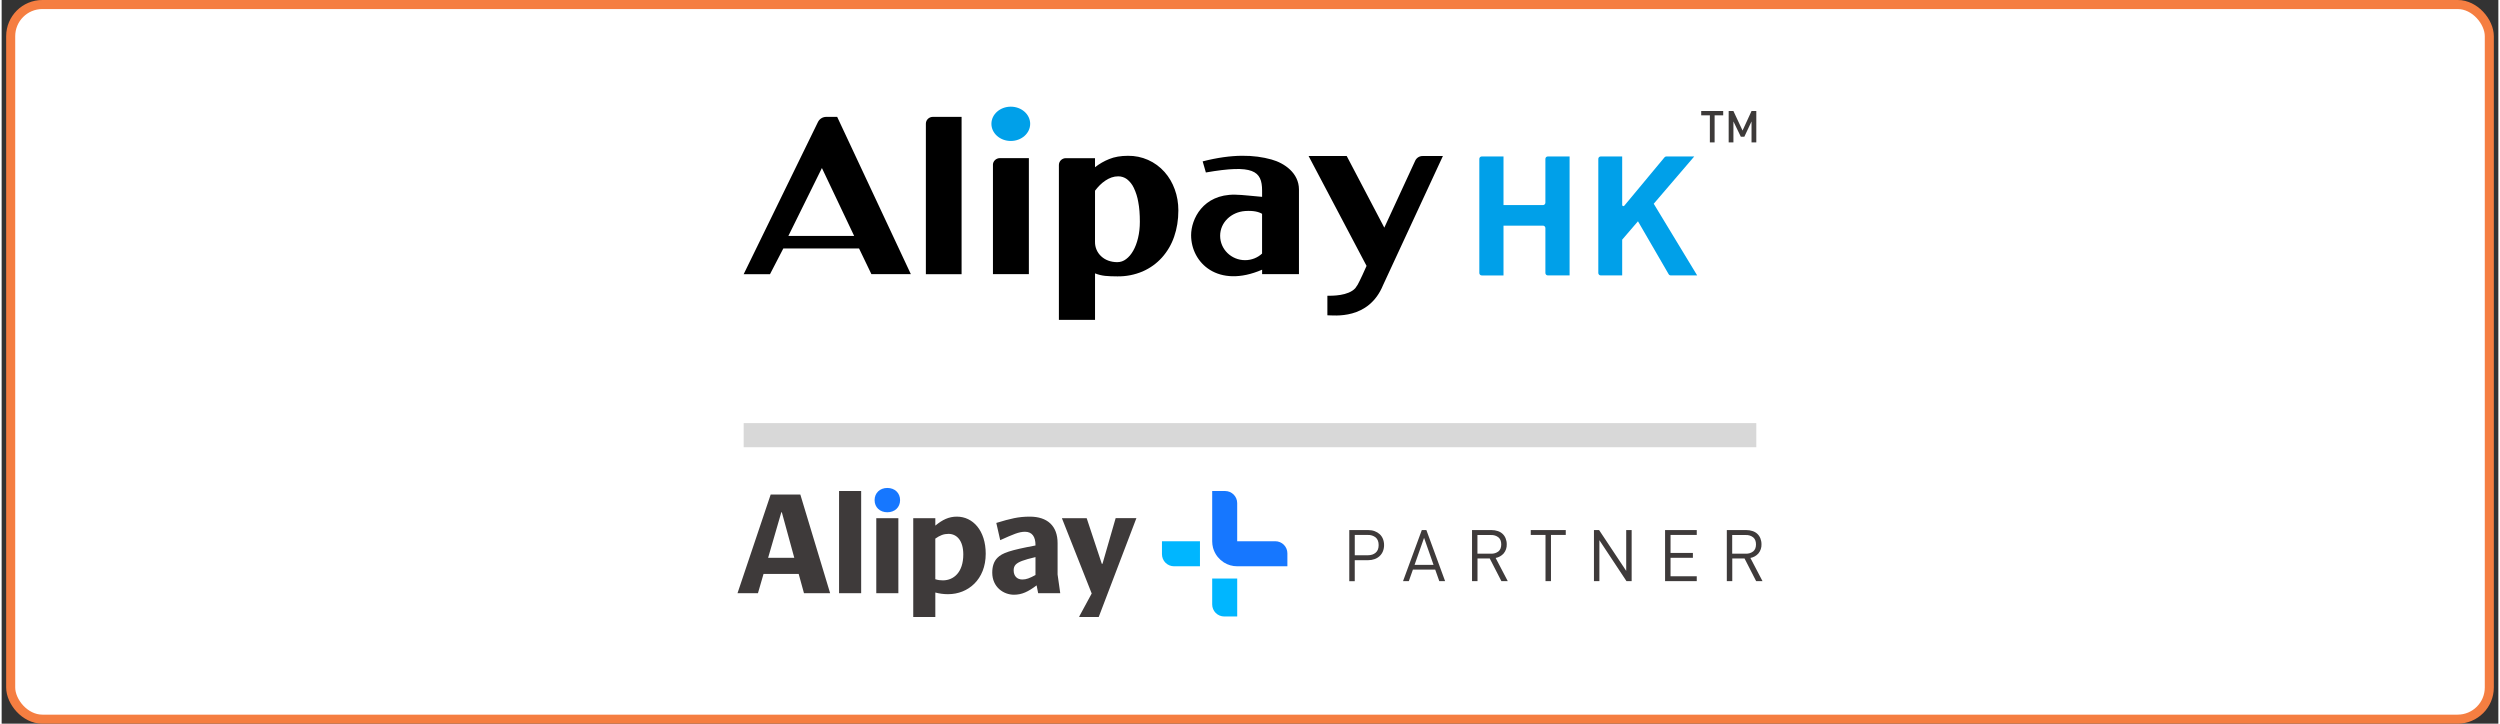
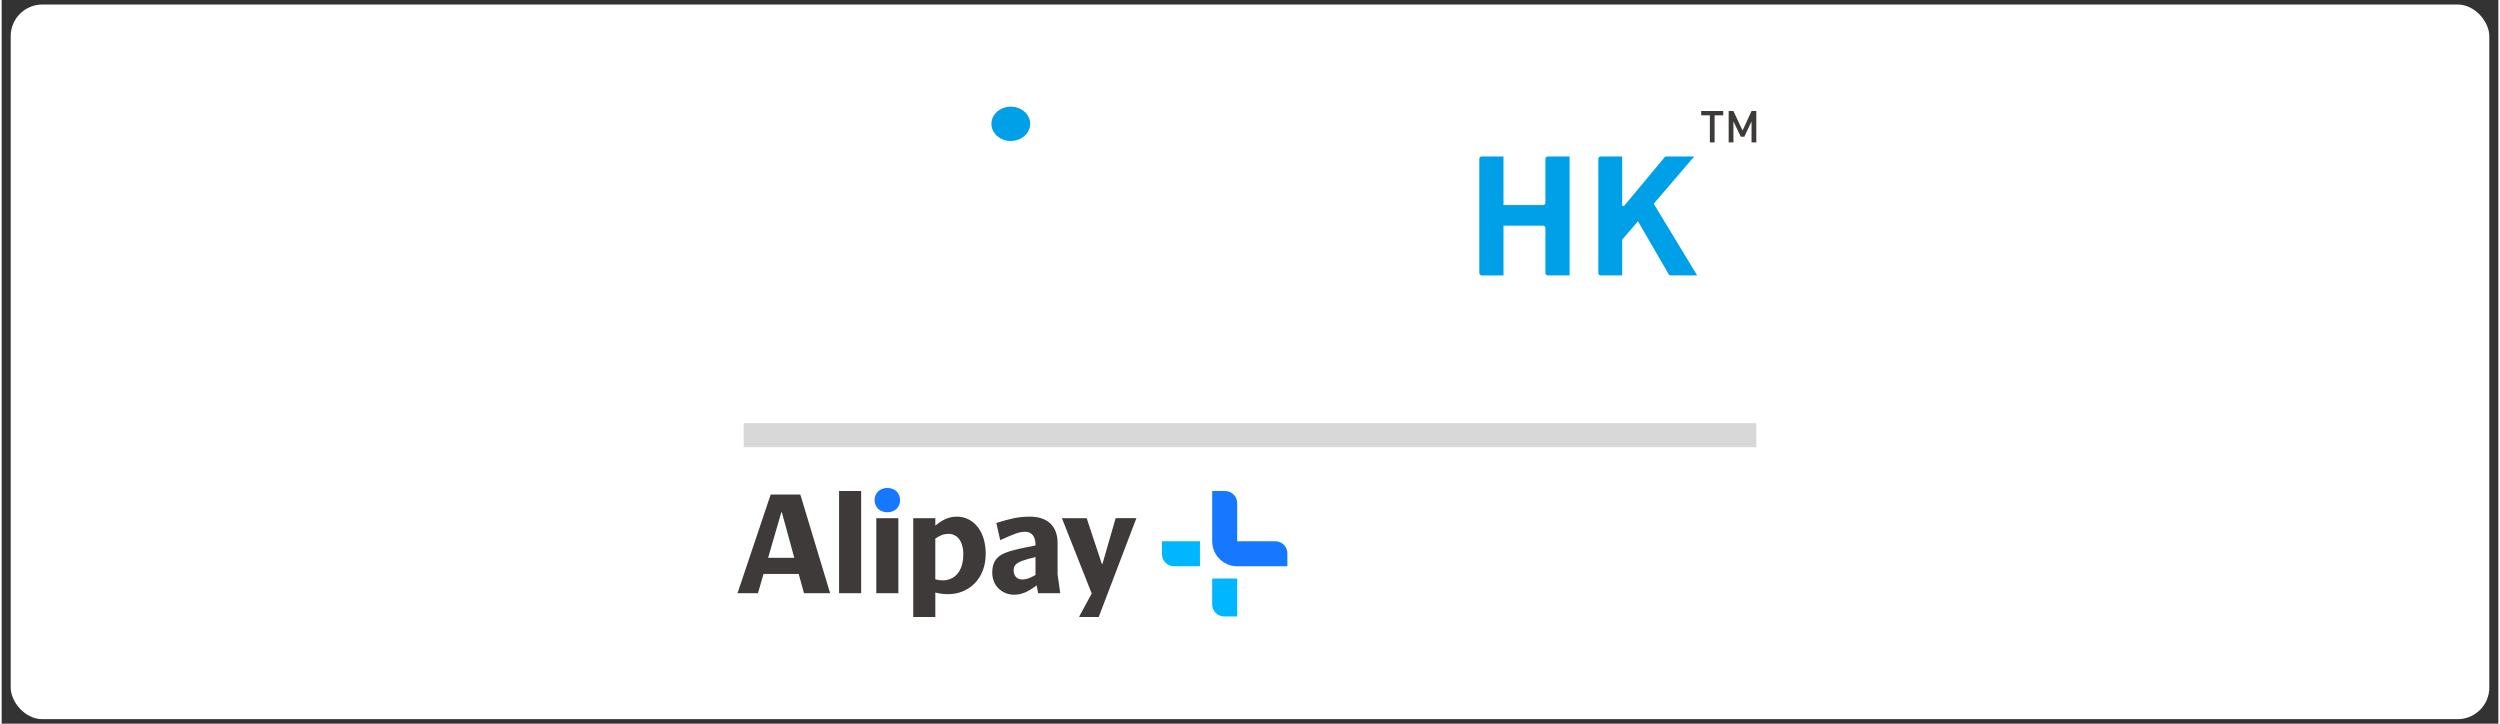
<svg xmlns="http://www.w3.org/2000/svg" width="228" height="66" viewBox="0.0 0.0 276.0 80.0" fill="none">
  <rect x="0.0" y="0.0" width="276.0" height="80.0" fill="#333333" stroke="none" />
  <rect x="1" y="0.5" width="274" height="79" rx="3.5" fill="white" />
-   <rect x="1" y="0.5" width="274" height="79" rx="3.5" stroke="#F57E41" />
  <path fill-rule="evenodd" clip-rule="evenodd" d="M187.879 12.272V12.749H188.836V15.741H189.361V12.747H190.31V12.269L187.879 12.272ZM193.442 12.272L192.45 14.432L191.438 12.272H190.915V15.739H191.44V13.424L192.258 15.112H192.648L193.442 13.424V15.741H193.97V12.272H193.442Z" fill="#3D3A39" />
-   <path d="M90.677 18.573L94.243 26.085H86.967L90.677 18.573ZM96.148 30.307H100.509L92.364 12.92H91.167C90.972 12.918 90.781 12.971 90.615 13.074C90.45 13.177 90.318 13.325 90.234 13.501L82.028 30.309H84.938L86.409 27.469H94.784L96.148 30.307ZM106.117 30.309H102.169V13.669C102.169 13.477 102.247 13.285 102.393 13.141C102.538 13 102.732 12.92 102.934 12.92H106.117V30.309ZM109.581 18.229C109.581 18.037 109.653 17.848 109.805 17.701C109.95 17.561 110.144 17.481 110.346 17.48H113.555V30.304H109.584V18.229M120.866 26.736C120.861 27.034 120.919 27.33 121.036 27.605C121.153 27.879 121.327 28.126 121.546 28.328C121.772 28.539 122.039 28.702 122.329 28.808C122.639 28.92 122.969 28.981 123.337 28.981C123.687 28.979 124.026 28.861 124.302 28.645C124.606 28.421 124.861 28.117 125.088 27.72C125.312 27.328 125.493 26.856 125.624 26.304C125.757 25.757 125.824 25.157 125.824 24.512C125.824 23.685 125.77 22.957 125.648 22.333C125.558 21.788 125.391 21.258 125.152 20.76C124.978 20.388 124.72 20.062 124.398 19.808C124.119 19.603 123.782 19.492 123.436 19.493C123.184 19.492 122.935 19.533 122.697 19.616C122.459 19.701 122.233 19.816 122.023 19.957C121.8 20.105 121.592 20.275 121.402 20.464C121.21 20.657 121.032 20.863 120.869 21.08L120.866 26.736ZM116.874 18.237C116.874 18.138 116.894 18.039 116.933 17.948C116.972 17.856 117.029 17.773 117.1 17.704C117.245 17.563 117.439 17.485 117.641 17.485H120.866V18.488C121.344 18.111 121.874 17.806 122.439 17.581C123.025 17.341 123.718 17.224 124.51 17.224C125.273 17.213 126.03 17.367 126.729 17.677C127.427 17.986 128.05 18.443 128.556 19.016C129.043 19.565 129.419 20.205 129.683 20.936C129.949 21.664 130.08 22.437 130.08 23.261C130.08 24.312 129.923 25.28 129.611 26.173C129.32 27.024 128.861 27.808 128.26 28.477C127.673 29.128 126.967 29.637 126.133 30.005C125.25 30.38 124.299 30.566 123.34 30.552C122.815 30.552 122.361 30.533 121.983 30.496C121.601 30.455 121.226 30.362 120.869 30.221V35.36H116.874V18.237ZM134.699 26.064C134.699 24.576 135.938 23.437 137.455 23.328C138.414 23.261 138.995 23.429 139.334 23.637V28.032C138.846 28.485 138.183 28.76 137.455 28.76C135.936 28.76 134.699 27.557 134.699 26.064ZM140.376 17.632C138.47 17.099 136.058 16.997 132.767 17.84C132.873 18.165 133.017 18.736 133.121 19.067C138.329 18.16 139.337 18.864 139.337 21.072V21.76C138.385 21.693 137.268 21.536 136.349 21.52C132.785 21.464 131.49 24.245 131.49 26C131.49 29.067 134.472 31.917 139.339 29.813V30.304H143.412V20.944C143.406 19.128 141.81 18.029 140.376 17.632ZM144.478 17.248H148.692L152.847 25.165L156.266 17.76C156.338 17.606 156.452 17.477 156.595 17.386C156.739 17.295 156.905 17.247 157.074 17.248H159.324L152.711 31.515C151.12 35.405 147.258 34.853 146.554 34.853V32.696C147.087 32.696 148.857 32.717 149.638 31.861C149.827 31.618 149.986 31.352 150.11 31.069C150.23 30.824 150.334 30.613 150.421 30.421L150.885 29.392L144.478 17.248Z" fill="black" />
  <path fill-rule="evenodd" clip-rule="evenodd" d="M113.699 13.688C113.699 14.736 112.74 15.584 111.556 15.584C110.373 15.584 109.414 14.736 109.414 13.688C109.414 12.64 110.373 11.792 111.556 11.792C112.74 11.792 113.699 12.64 113.699 13.688ZM187.432 30.445H184.516C184.468 30.445 184.422 30.433 184.381 30.41C184.34 30.386 184.305 30.353 184.281 30.312L180.888 24.461L179.143 26.493V30.445H176.77C176.735 30.445 176.7 30.438 176.668 30.425C176.635 30.411 176.606 30.391 176.581 30.366C176.556 30.341 176.537 30.311 176.523 30.279C176.51 30.246 176.504 30.211 176.504 30.176V17.56C176.505 17.49 176.533 17.423 176.583 17.373C176.633 17.324 176.7 17.296 176.77 17.296H179.143V22.653C179.143 22.688 179.156 22.722 179.181 22.747C179.205 22.772 179.238 22.786 179.273 22.787C179.313 22.787 179.353 22.768 179.377 22.741L183.823 17.392C183.848 17.362 183.879 17.338 183.915 17.321C183.95 17.305 183.989 17.296 184.028 17.296H187.109L182.631 22.523L187.432 30.445ZM173.33 30.445H170.92C170.885 30.445 170.85 30.438 170.818 30.425C170.785 30.411 170.756 30.391 170.731 30.366C170.706 30.341 170.686 30.311 170.673 30.279C170.66 30.246 170.653 30.211 170.654 30.176V25.208C170.653 25.138 170.625 25.071 170.576 25.022C170.526 24.973 170.46 24.945 170.39 24.944H166.024V30.448H163.617C163.547 30.448 163.479 30.42 163.429 30.37C163.379 30.32 163.351 30.252 163.351 30.181V17.56C163.351 17.49 163.38 17.423 163.43 17.373C163.48 17.324 163.547 17.296 163.617 17.296H166.024V22.672H170.39C170.46 22.671 170.527 22.643 170.577 22.593C170.626 22.543 170.654 22.476 170.654 22.405V17.56C170.654 17.49 170.683 17.423 170.733 17.373C170.783 17.324 170.85 17.296 170.92 17.296H173.33V30.445Z" fill="#00A0E9" />
  <path fill-rule="evenodd" clip-rule="evenodd" d="M82.028 46.773H193.969V49.44H82.028V46.773Z" fill="#D8D8D8" />
  <path fill-rule="evenodd" clip-rule="evenodd" d="M111.874 63.053C111.874 62.821 111.922 62.589 112.106 62.405C112.399 62.112 112.975 61.893 114.286 61.584V63.565C113.638 63.92 113.265 64.061 112.833 64.061C112.247 64.061 111.874 63.672 111.874 63.053ZM104.667 59.016C105.578 59.016 106.306 59.744 106.306 61.293C106.306 63.272 105.24 64.157 104.046 64.157C103.766 64.157 103.507 64.125 103.212 64.032V59.541C103.723 59.184 104.144 59.016 104.667 59.016ZM125.435 57.296L125.451 57.28H123.148L121.693 62.325H121.618L119.947 57.285H117.207L120.501 65.608L119.126 68.144V68.205H121.277L125.435 57.296ZM96.687 65.576H99.128V57.283H96.687V65.576ZM114.582 65.576H117.023L116.73 63.504V60.037C116.73 58.149 115.616 57.112 113.654 57.112C112.402 57.112 111.535 57.328 109.955 57.808L110.387 59.712C111.826 59.064 112.457 58.784 113.126 58.784C113.929 58.784 114.286 59.357 114.286 60.24V60.301C111.487 60.824 110.618 61.12 110.08 61.661C109.675 62.064 109.507 62.637 109.507 63.301C109.507 64.893 110.744 65.744 111.906 65.744C112.775 65.744 113.47 65.421 114.411 64.709L114.582 65.576ZM104.64 65.683C106.818 65.683 108.785 64.077 108.785 61.213C108.785 58.645 107.361 57.112 105.597 57.112C104.702 57.112 104.006 57.453 103.214 58.104V57.285H100.773V68.208H103.214V65.501C103.678 65.621 104.11 65.685 104.638 65.685L104.64 65.683ZM84.731 61.661L86.189 56.632H86.247L87.622 61.661H84.733H84.731ZM81.346 65.576H83.606L84.224 63.443H88.108L88.694 65.576H91.586L88.291 54.669H85.013L81.346 65.576ZM92.572 65.576H95.016V54.28H92.572V65.576Z" fill="#3E3A3A" />
  <path fill-rule="evenodd" clip-rule="evenodd" d="M96.501 55.285C96.501 56.088 97.09 56.629 97.91 56.629C98.729 56.629 99.318 56.088 99.318 55.285C99.318 54.496 98.731 53.941 97.91 53.941C97.09 53.941 96.501 54.496 96.501 55.285ZM135.251 54.28C135.987 54.28 136.584 54.88 136.584 55.616V59.832H140.8C140.975 59.832 141.149 59.867 141.311 59.934C141.472 60.001 141.62 60.099 141.743 60.223C141.867 60.347 141.965 60.495 142.032 60.657C142.099 60.819 142.133 60.993 142.133 61.168V62.6H136.586C136.059 62.6 135.563 62.453 135.142 62.192L135.067 62.144C134.836 61.993 134.629 61.806 134.454 61.592L134.401 61.525L134.366 61.485C134.16 61.206 134.007 60.891 133.913 60.557C133.853 60.322 133.821 60.08 133.82 59.837V54.28H135.251Z" fill="#1677FF" />
  <path fill-rule="evenodd" clip-rule="evenodd" d="M132.477 62.6H129.603C129.428 62.6 129.255 62.566 129.093 62.499C128.931 62.432 128.783 62.334 128.659 62.21C128.535 62.087 128.437 61.939 128.37 61.777C128.303 61.615 128.268 61.442 128.268 61.267V59.832H132.469V62.6H132.477ZM133.82 66.813V63.957H136.586V68.149H135.155C134.98 68.15 134.806 68.115 134.644 68.048C134.482 67.981 134.334 67.883 134.21 67.759C134.086 67.635 133.988 67.487 133.921 67.325C133.854 67.163 133.819 66.989 133.82 66.813Z" fill="#00B6FF" />
-   <path fill-rule="evenodd" clip-rule="evenodd" d="M149.582 59.136V61.381H151.035C151.389 61.381 151.675 61.285 151.893 61.096C152.114 60.909 152.221 60.629 152.221 60.253C152.221 59.877 152.109 59.597 151.893 59.413C151.649 59.221 151.345 59.123 151.035 59.136H149.582ZM151.078 58.597C151.331 58.597 151.565 58.637 151.778 58.717C151.992 58.797 152.178 58.909 152.333 59.048C152.49 59.193 152.613 59.37 152.693 59.568C152.78 59.787 152.824 60.02 152.821 60.256C152.824 60.492 152.78 60.725 152.693 60.944C152.613 61.143 152.49 61.323 152.333 61.469C152.173 61.618 151.984 61.733 151.778 61.805C151.554 61.887 151.316 61.928 151.078 61.925H149.58V64.248H148.975V58.595H151.08L151.078 58.597ZM156.192 62.445H158.29L157.242 59.453L156.192 62.445ZM159.569 64.245H158.927L158.474 62.968H156.008L155.555 64.245H154.916L156.992 58.597H157.498L159.569 64.245ZM163.143 59.136V61.208H164.652C164.943 61.221 165.229 61.133 165.462 60.957C165.67 60.789 165.774 60.531 165.774 60.181C165.774 59.835 165.67 59.573 165.462 59.4C165.231 59.221 164.944 59.131 164.652 59.144H163.143V59.136ZM164.708 58.597C164.95 58.597 165.174 58.632 165.382 58.704C165.579 58.764 165.76 58.867 165.911 59.006C166.063 59.146 166.181 59.318 166.256 59.509C166.336 59.704 166.382 59.925 166.382 60.165C166.398 60.533 166.278 60.895 166.043 61.179C165.811 61.44 165.499 61.616 165.155 61.68L166.493 64.24H165.79L164.503 61.736H163.149V64.243H162.544V58.597H164.708ZM172.906 59.136H171.272V64.245H170.667V59.136H169.036V58.597H172.906V59.136ZM180.19 64.245H179.62L176.624 59.717V64.245H176.022V58.597H176.592L179.588 63.109V58.597H180.19V64.245ZM187.387 59.136H184.489V61.125H186.96V61.664H184.489V63.704H187.387V64.245H183.884V58.597H187.387V59.136ZM191.305 59.136V61.208H192.813C193.104 61.221 193.391 61.133 193.623 60.957C193.831 60.789 193.935 60.531 193.935 60.181C193.935 59.835 193.831 59.573 193.623 59.4C193.392 59.221 193.105 59.131 192.813 59.144H191.305V59.136ZM192.869 58.597C193.112 58.597 193.335 58.632 193.543 58.704C193.741 58.763 193.922 58.866 194.074 59.006C194.226 59.145 194.344 59.318 194.42 59.509C194.5 59.704 194.543 59.925 194.543 60.165C194.558 60.533 194.438 60.894 194.204 61.179C193.972 61.44 193.66 61.616 193.317 61.68L194.655 64.24H193.951L192.669 61.736H191.313V64.243H190.71V58.597H192.869Z" fill="#3E3A3A" />
</svg>